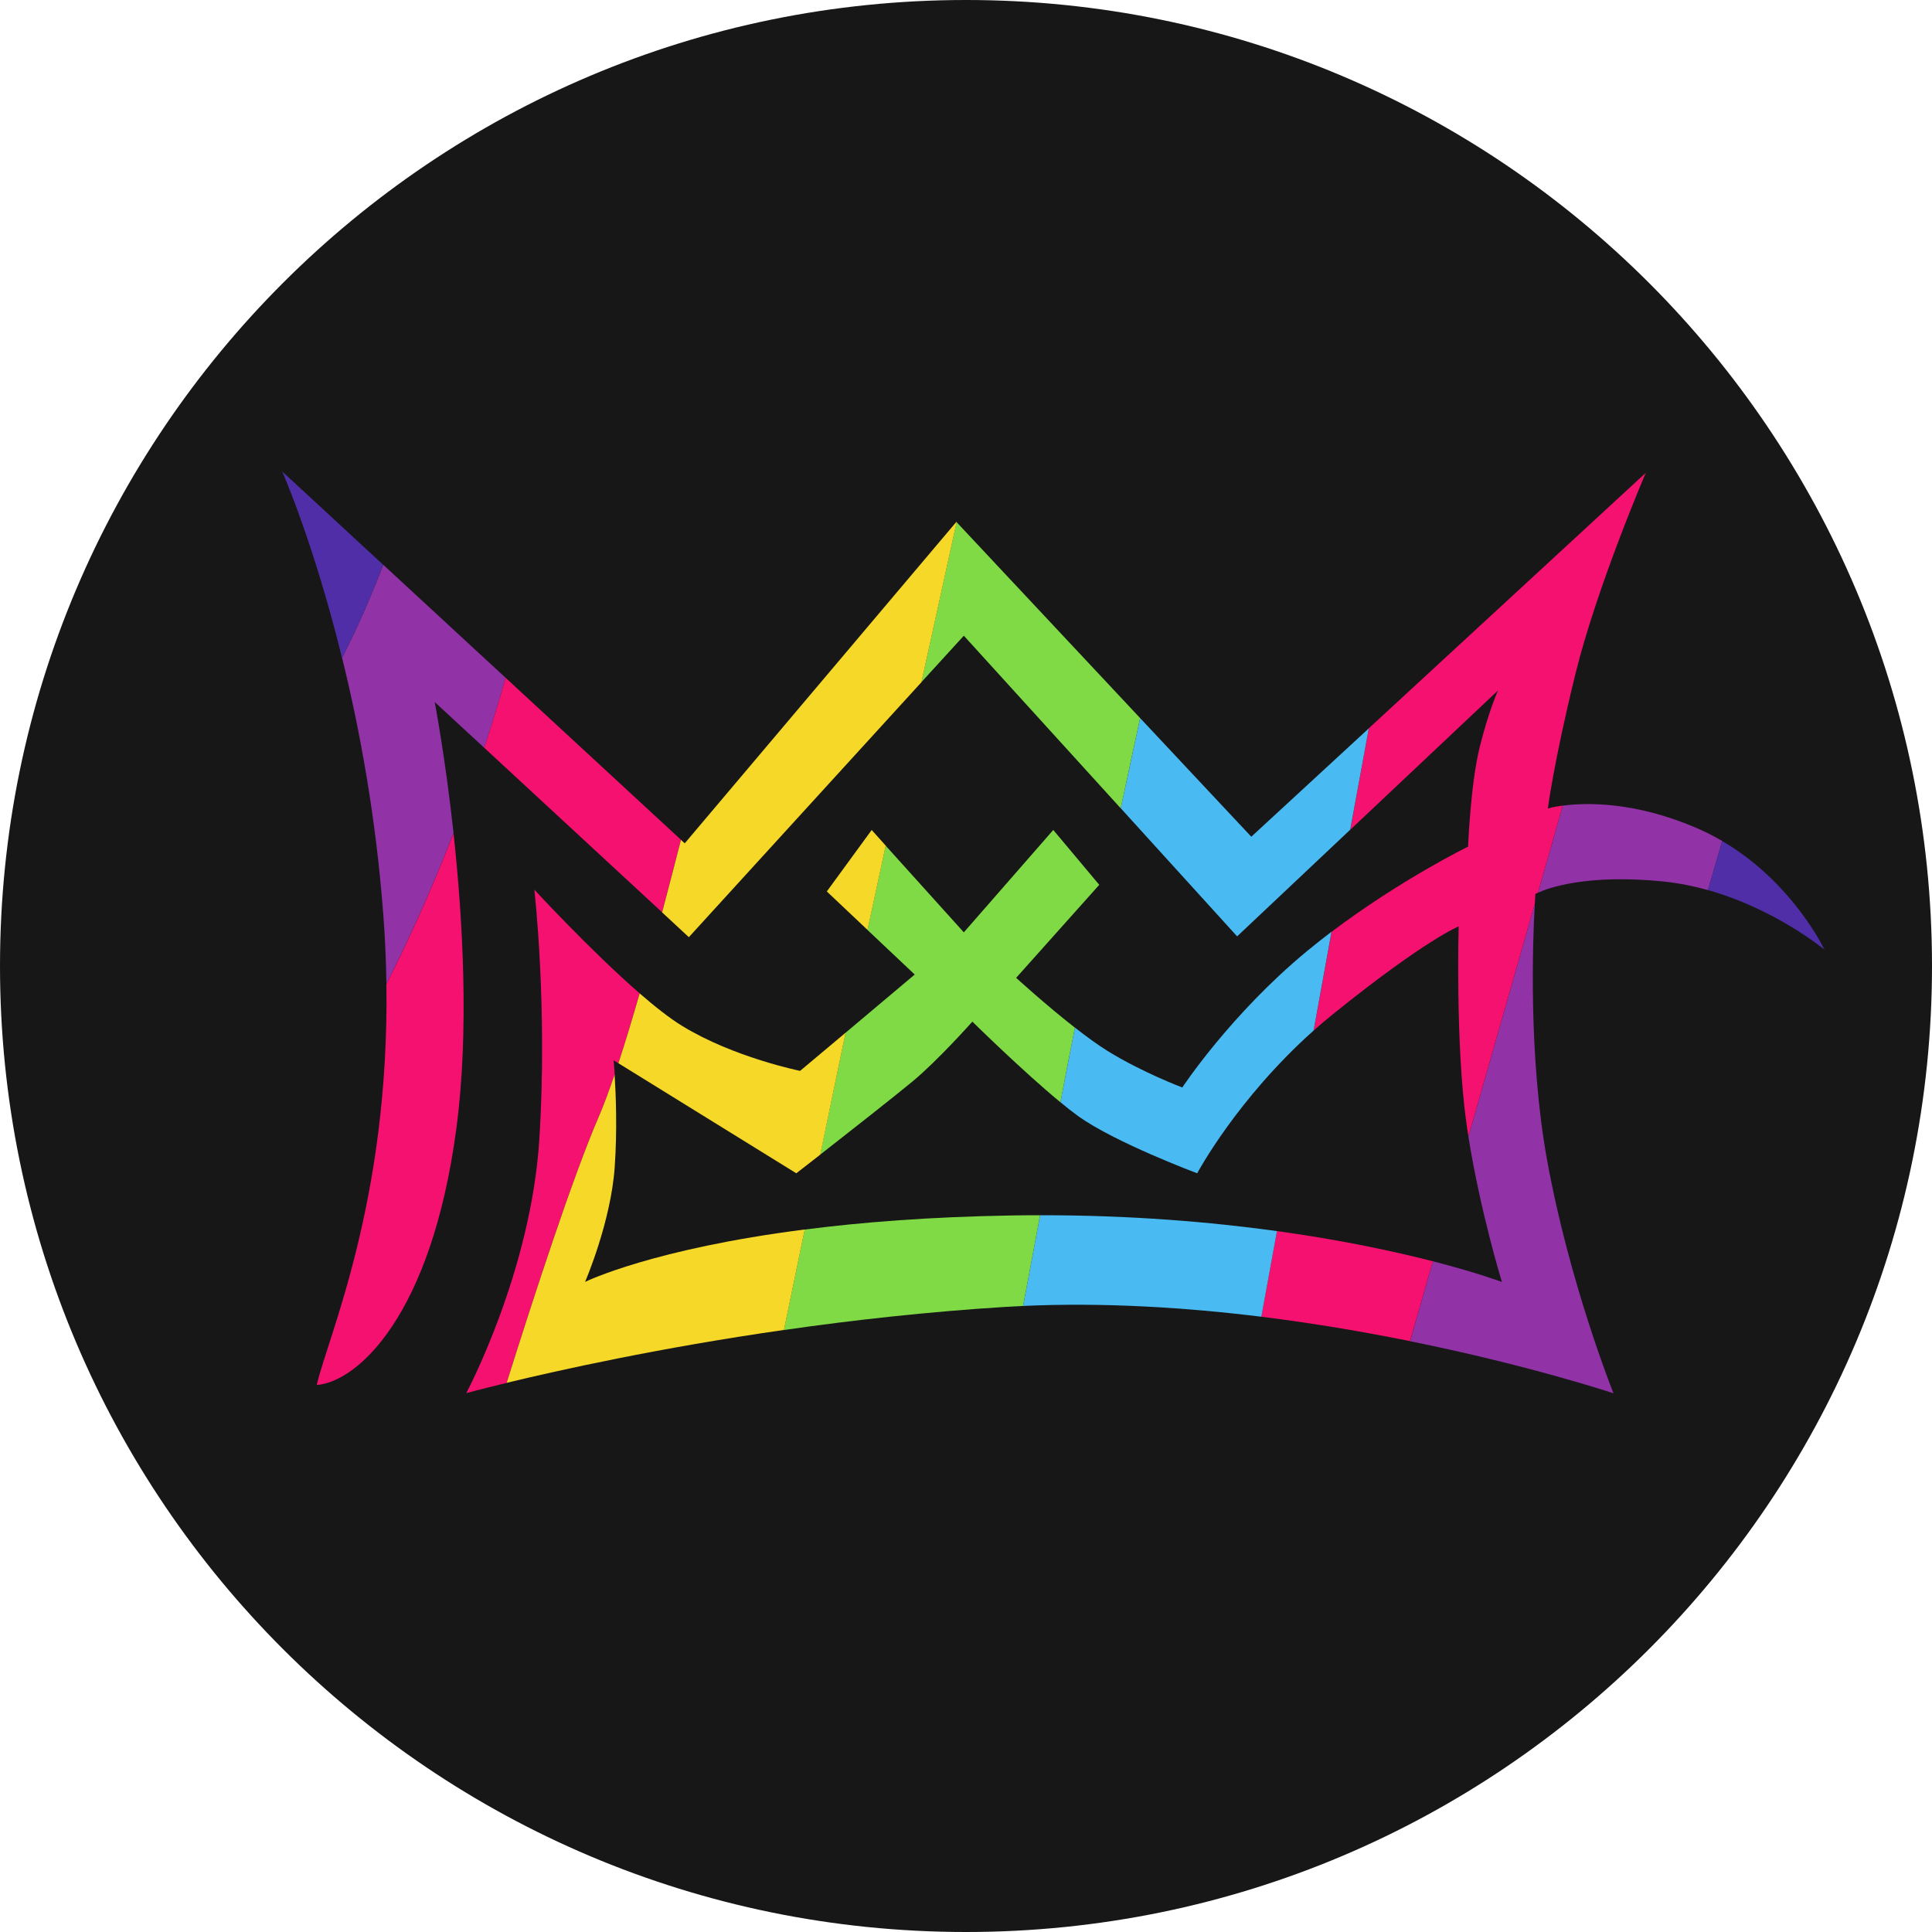
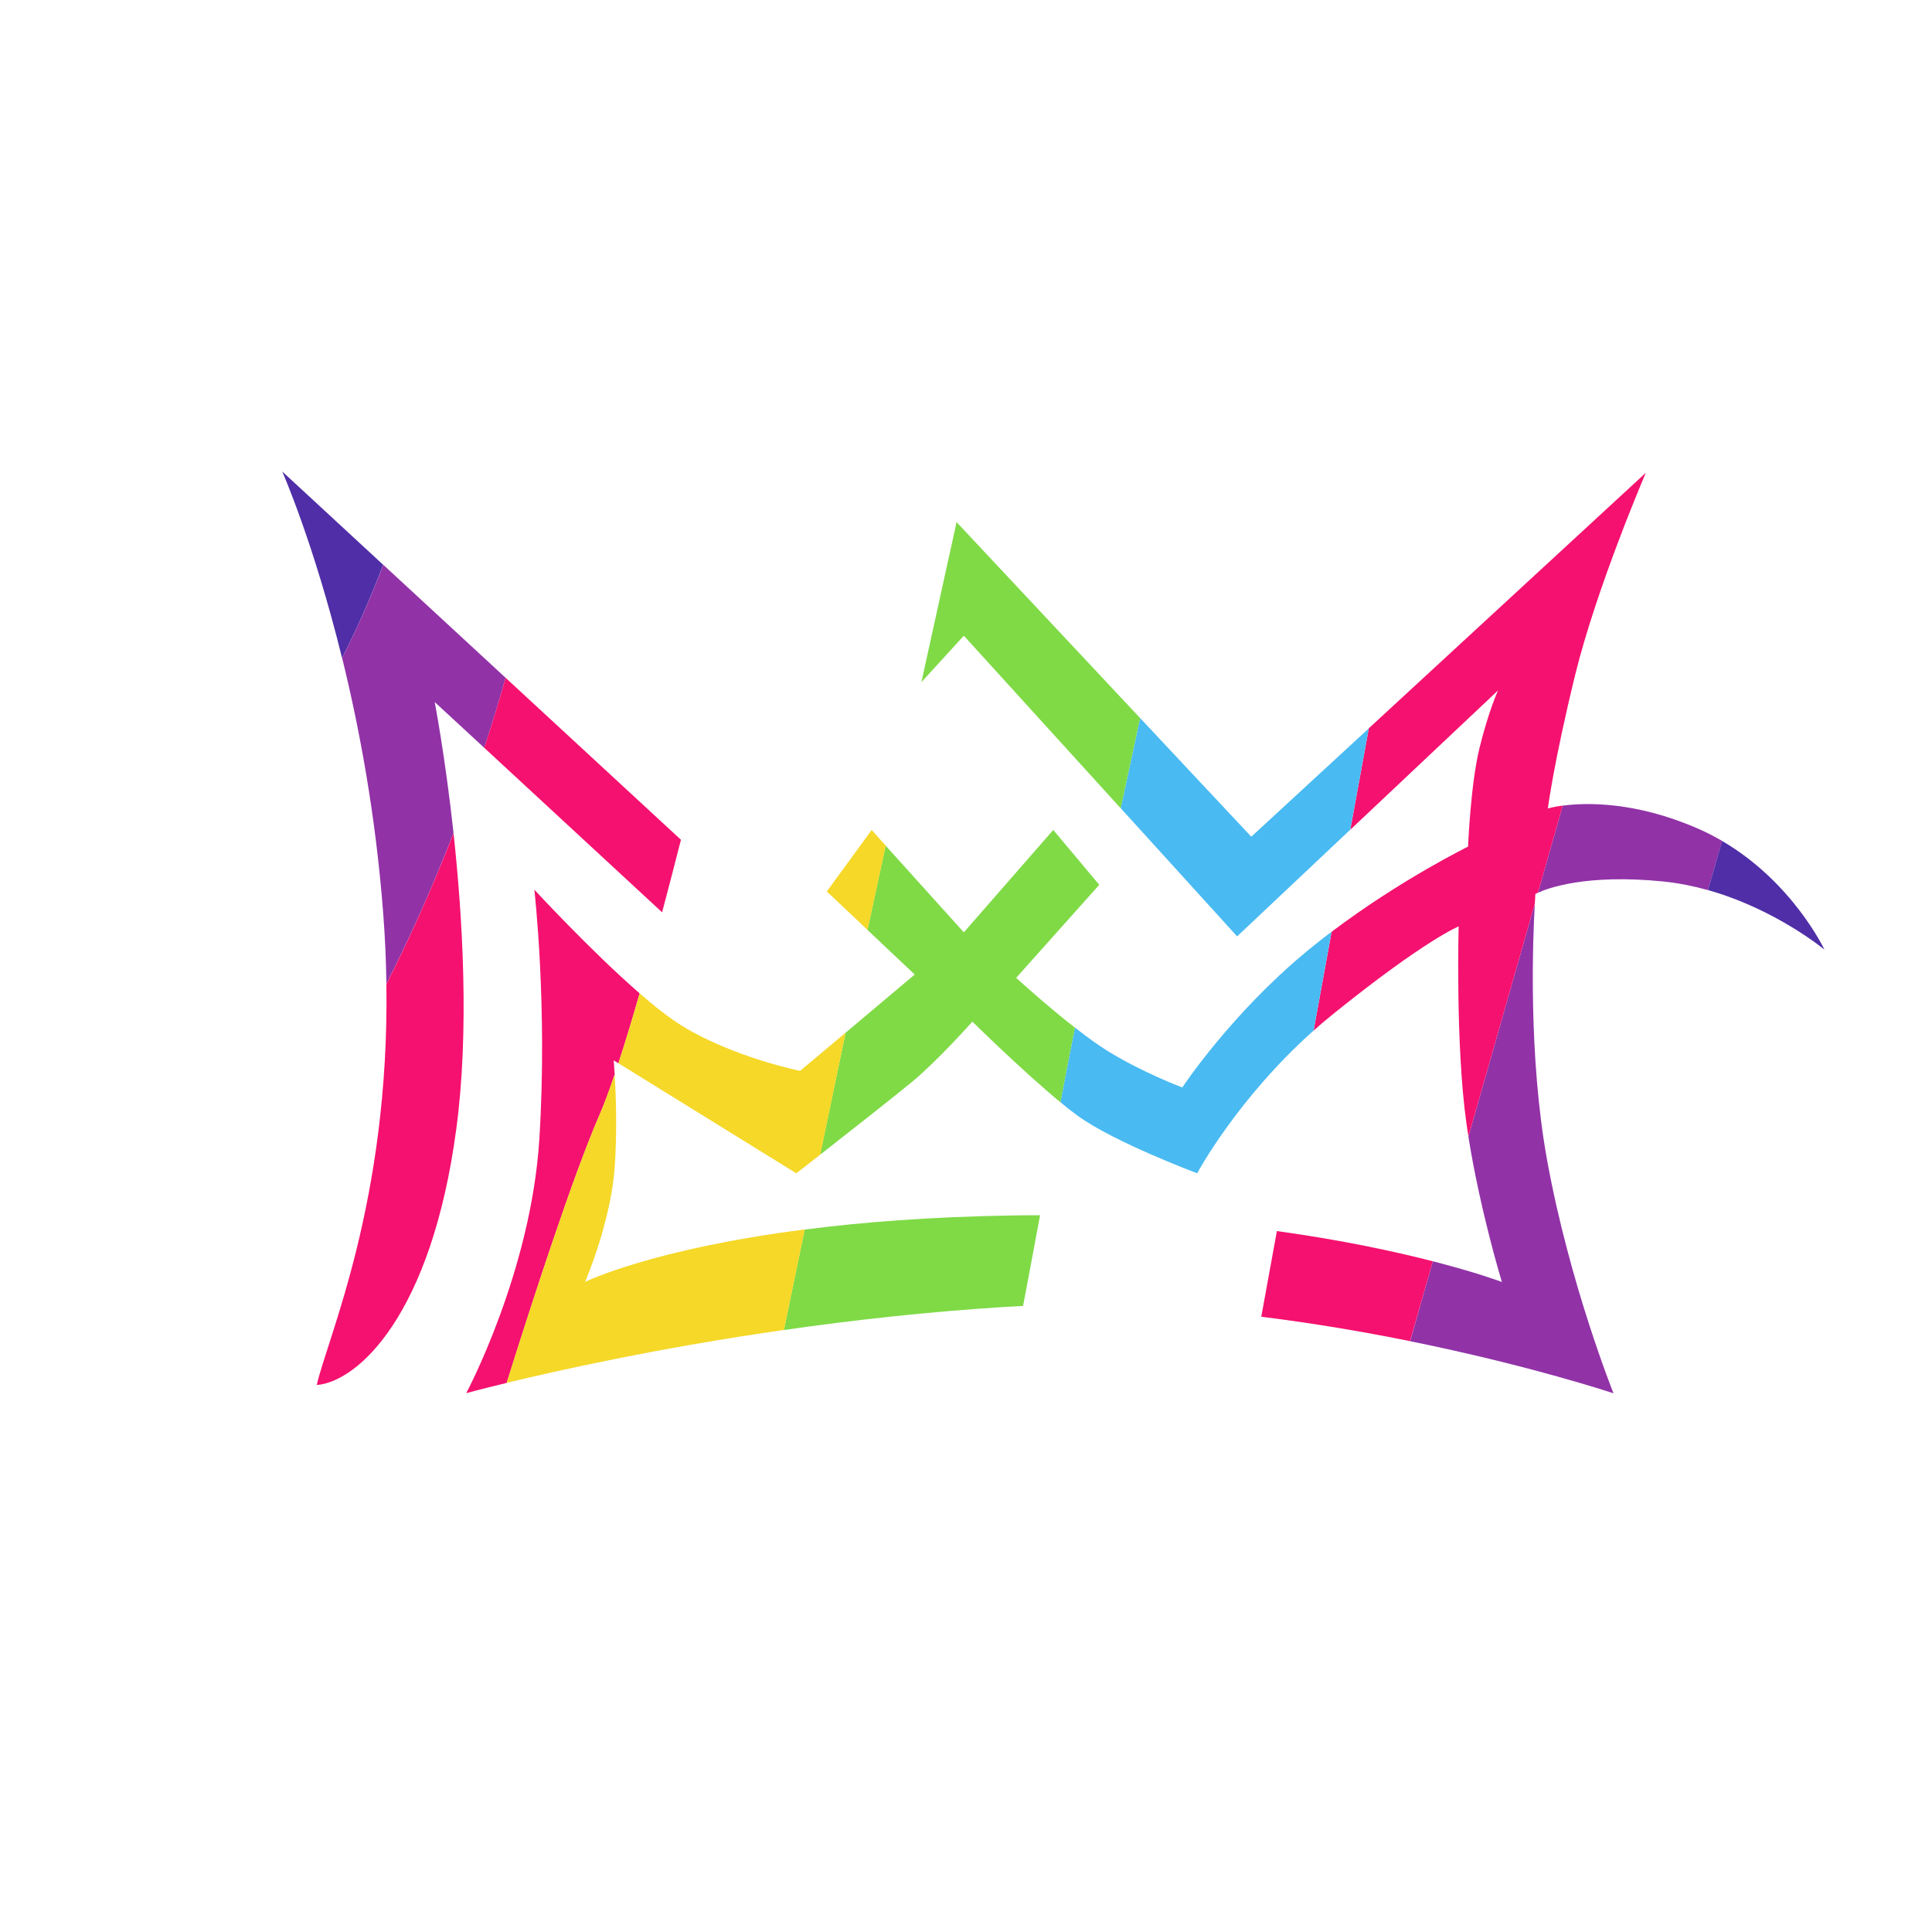
<svg xmlns="http://www.w3.org/2000/svg" width="24" height="24" viewBox="0 0 24 24" fill="none">
-   <path d="M12 24C18.627 24 24 18.627 24 12C24 5.373 18.627 0 12 0C5.373 0 0 5.373 0 12C0 18.627 5.373 24 12 24Z" fill="#171717" />
  <path d="M3.506 5.857C3.515 5.879 3.9 6.753 4.249 8.174C4.454 7.772 4.622 7.378 4.76 7.016L3.506 5.857Z" fill="#4F2EA7" />
  <path d="M6.281 8.42L4.761 7.016C4.623 7.378 4.454 7.772 4.25 8.173C4.465 9.047 4.667 10.126 4.76 11.342C4.784 11.646 4.796 11.94 4.8 12.222C5.058 11.715 5.348 11.087 5.634 10.348V10.348C5.53 9.393 5.4 8.721 5.4 8.721L6.015 9.289C6.12 8.97 6.208 8.68 6.281 8.42V8.42Z" fill="#9132A7" />
  <path d="M5.668 14.026C5.359 16.338 4.445 17.164 3.935 17.205C4.065 16.625 4.839 14.93 4.8 12.224V12.224C5.058 11.717 5.348 11.088 5.634 10.35C5.748 11.408 5.831 12.811 5.668 14.026Z" fill="#F5116F" />
  <path d="M6.281 8.42C6.208 8.68 6.12 8.97 6.015 9.289L8.225 11.333C8.305 11.031 8.384 10.726 8.459 10.432L6.281 8.42ZM6.638 11.053C6.638 11.053 6.804 12.498 6.7 14.149C6.597 15.8 5.792 17.306 5.792 17.306C5.792 17.306 5.971 17.257 6.294 17.179C6.62 16.14 7.111 14.627 7.443 13.86C7.502 13.724 7.567 13.551 7.636 13.348C7.629 13.237 7.623 13.172 7.623 13.172L7.682 13.209C7.766 12.951 7.856 12.655 7.946 12.34C7.333 11.807 6.639 11.053 6.639 11.053L6.638 11.053Z" fill="#F5116F" />
  <path d="M21.394 10.447L21.217 11.057H21.217C21.041 11.008 20.855 10.97 20.662 10.95C19.704 10.854 19.225 11.034 19.105 11.09L19.413 10.008C19.702 9.97 20.311 9.954 21.085 10.29C21.194 10.337 21.297 10.39 21.394 10.447V10.447Z" fill="#9132A7" />
  <path d="M22.664 11.797C22.664 11.797 22.062 11.295 21.217 11.057L21.393 10.447C22.271 10.96 22.664 11.797 22.664 11.797V11.797Z" fill="#4F2EA7" />
  <path d="M20.043 17.308C20.043 17.308 19.014 16.964 17.517 16.661L17.799 15.668C18.345 15.808 18.644 15.92 18.657 15.925C18.65 15.903 18.385 15.029 18.241 14.119L19.066 11.227C19.041 11.65 18.983 13.11 19.218 14.408C19.496 15.945 20.043 17.307 20.043 17.307L20.043 17.308Z" fill="#9132A7" />
  <path d="M15.863 15.293C16.674 15.405 17.328 15.547 17.799 15.668L17.516 16.66C16.955 16.547 16.33 16.439 15.668 16.357L15.862 15.293H15.863Z" fill="#F5116F" />
  <path d="M19.568 8.381C19.3 9.475 19.228 10.043 19.228 10.043C19.228 10.043 19.293 10.023 19.413 10.007L19.105 11.089C19.083 11.099 19.073 11.105 19.073 11.105C19.073 11.105 19.07 11.148 19.066 11.226L18.241 14.118C18.233 14.065 18.224 14.011 18.217 13.957C18.079 12.98 18.12 11.508 18.12 11.508C18.12 11.508 17.708 11.673 16.58 12.581C16.489 12.654 16.402 12.727 16.318 12.803L16.542 11.575C17.398 10.928 18.237 10.517 18.237 10.517C18.237 10.517 18.268 9.733 18.382 9.279C18.495 8.825 18.609 8.577 18.609 8.577L16.774 10.307L17.004 9.047L20.445 5.873C20.445 5.873 19.837 7.287 19.568 8.381Z" fill="#F5116F" />
-   <path d="M12.92 15.096C14.046 15.095 15.036 15.179 15.863 15.293L15.669 16.357C14.727 16.241 13.712 16.177 12.709 16.223C12.774 15.879 12.846 15.497 12.92 15.096Z" fill="#49BAF2" />
  <path d="M16.235 11.816C16.336 11.732 16.439 11.652 16.541 11.574L16.318 12.802C15.361 13.656 14.872 14.575 14.872 14.575C14.872 14.575 13.841 14.19 13.387 13.86C13.322 13.813 13.249 13.756 13.173 13.692C13.225 13.417 13.286 13.104 13.353 12.765C13.495 12.876 13.637 12.98 13.758 13.055C14.191 13.323 14.687 13.509 14.687 13.509C14.687 13.509 15.285 12.601 16.235 11.816V11.816Z" fill="#49BAF2" />
  <path d="M17.004 9.047L16.773 10.307L15.368 11.632L13.922 10.04C14.006 9.648 14.088 9.269 14.163 8.92L15.544 10.394L17.004 9.048L17.004 9.047Z" fill="#49BAF2" />
  <path d="M12.561 15.099C12.682 15.097 12.802 15.096 12.92 15.096C12.846 15.498 12.774 15.879 12.709 16.223C12.638 16.226 12.569 16.23 12.499 16.234C11.52 16.295 10.584 16.4 9.738 16.522C9.814 16.154 9.901 15.732 9.996 15.274C10.7 15.183 11.55 15.116 12.561 15.099Z" fill="#7FDA46" />
-   <path d="M13.655 10.992L12.623 12.147C12.623 12.147 12.987 12.48 13.353 12.766C13.286 13.104 13.224 13.419 13.173 13.693C12.707 13.309 12.079 12.691 12.079 12.691C12.079 12.691 11.652 13.172 11.336 13.434C11.124 13.61 10.546 14.064 10.188 14.344C10.268 13.959 10.351 13.561 10.435 13.159C10.457 13.054 10.48 12.944 10.504 12.829L11.363 12.106L10.776 11.552C10.848 11.214 10.925 10.863 11.002 10.505L11.973 11.582L13.084 10.31L13.655 10.991L13.655 10.992Z" fill="#7FDA46" />
+   <path d="M13.655 10.992L12.623 12.147C12.623 12.147 12.987 12.48 13.353 12.766C13.286 13.104 13.224 13.419 13.173 13.693C12.707 13.309 12.079 12.691 12.079 12.691C12.079 12.691 11.652 13.172 11.336 13.434C11.124 13.61 10.546 14.064 10.188 14.344C10.268 13.959 10.351 13.561 10.435 13.159C10.457 13.054 10.48 12.944 10.504 12.829L11.363 12.106L10.776 11.552C10.848 11.214 10.925 10.863 11.002 10.505L11.973 11.582L13.084 10.31L13.655 10.991L13.655 10.992" fill="#7FDA46" />
  <path d="M14.163 8.92C14.087 9.269 14.006 9.648 13.922 10.041L11.973 7.897L11.446 8.474C11.61 7.725 11.763 7.031 11.883 6.486L14.163 8.92Z" fill="#7FDA46" />
  <path d="M7.268 15.924C7.291 15.913 8.119 15.513 9.997 15.273C9.902 15.731 9.814 16.154 9.739 16.521C8.193 16.743 6.948 17.02 6.294 17.178C6.62 16.14 7.111 14.627 7.443 13.86C7.502 13.724 7.566 13.55 7.635 13.348C7.65 13.585 7.669 14.031 7.636 14.5C7.588 15.177 7.278 15.901 7.268 15.924H7.268Z" fill="#F5D828" />
  <path d="M9.94 13.302L10.505 12.828C10.481 12.943 10.458 13.053 10.436 13.158C10.352 13.56 10.269 13.958 10.19 14.343C10.014 14.48 9.892 14.575 9.892 14.575L7.682 13.208C7.766 12.951 7.856 12.655 7.946 12.34C8.138 12.507 8.323 12.652 8.475 12.745C9.115 13.137 9.941 13.303 9.941 13.303L9.94 13.302Z" fill="#F5D828" />
  <path d="M10.828 10.31L11.003 10.505C10.925 10.863 10.849 11.214 10.777 11.552L10.271 11.074L10.828 10.311V10.31Z" fill="#F5D828" />
-   <path d="M11.884 6.486C11.764 7.03 11.611 7.724 11.447 8.474L8.557 11.642L8.225 11.334C8.305 11.031 8.384 10.727 8.459 10.433L8.506 10.476L11.881 6.482L11.884 6.486L11.884 6.486Z" fill="#F5D828" />
</svg>